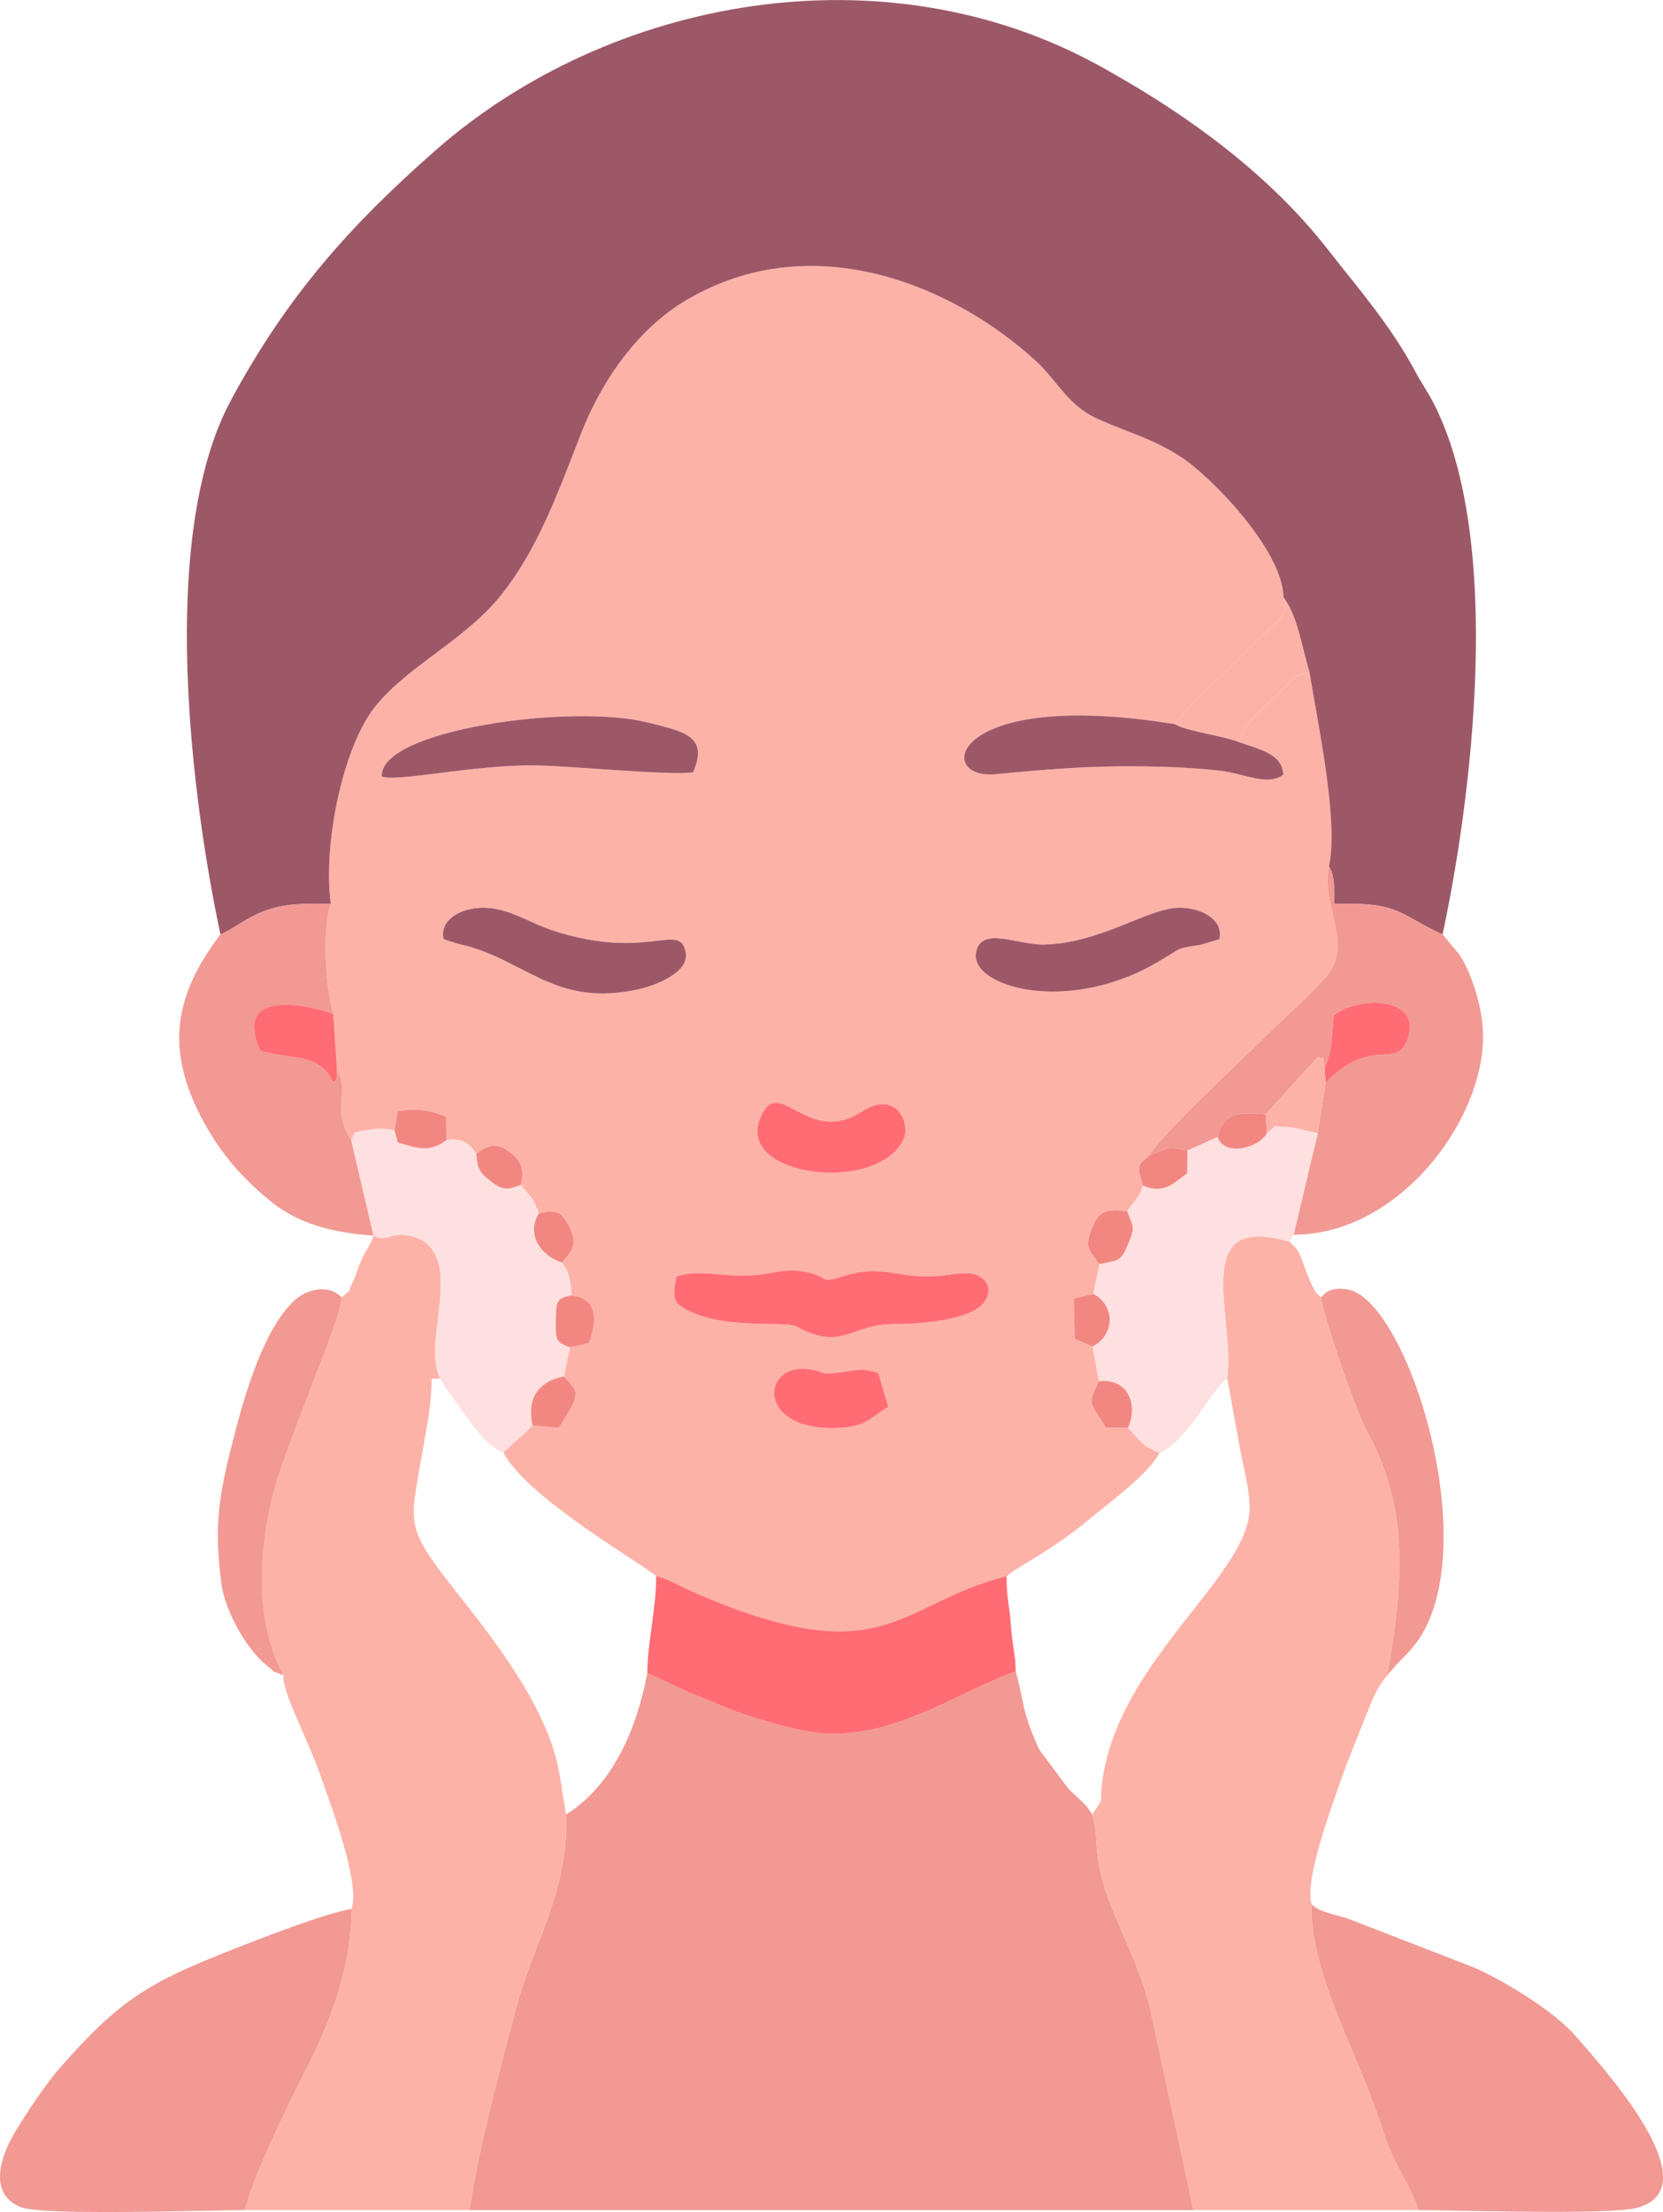
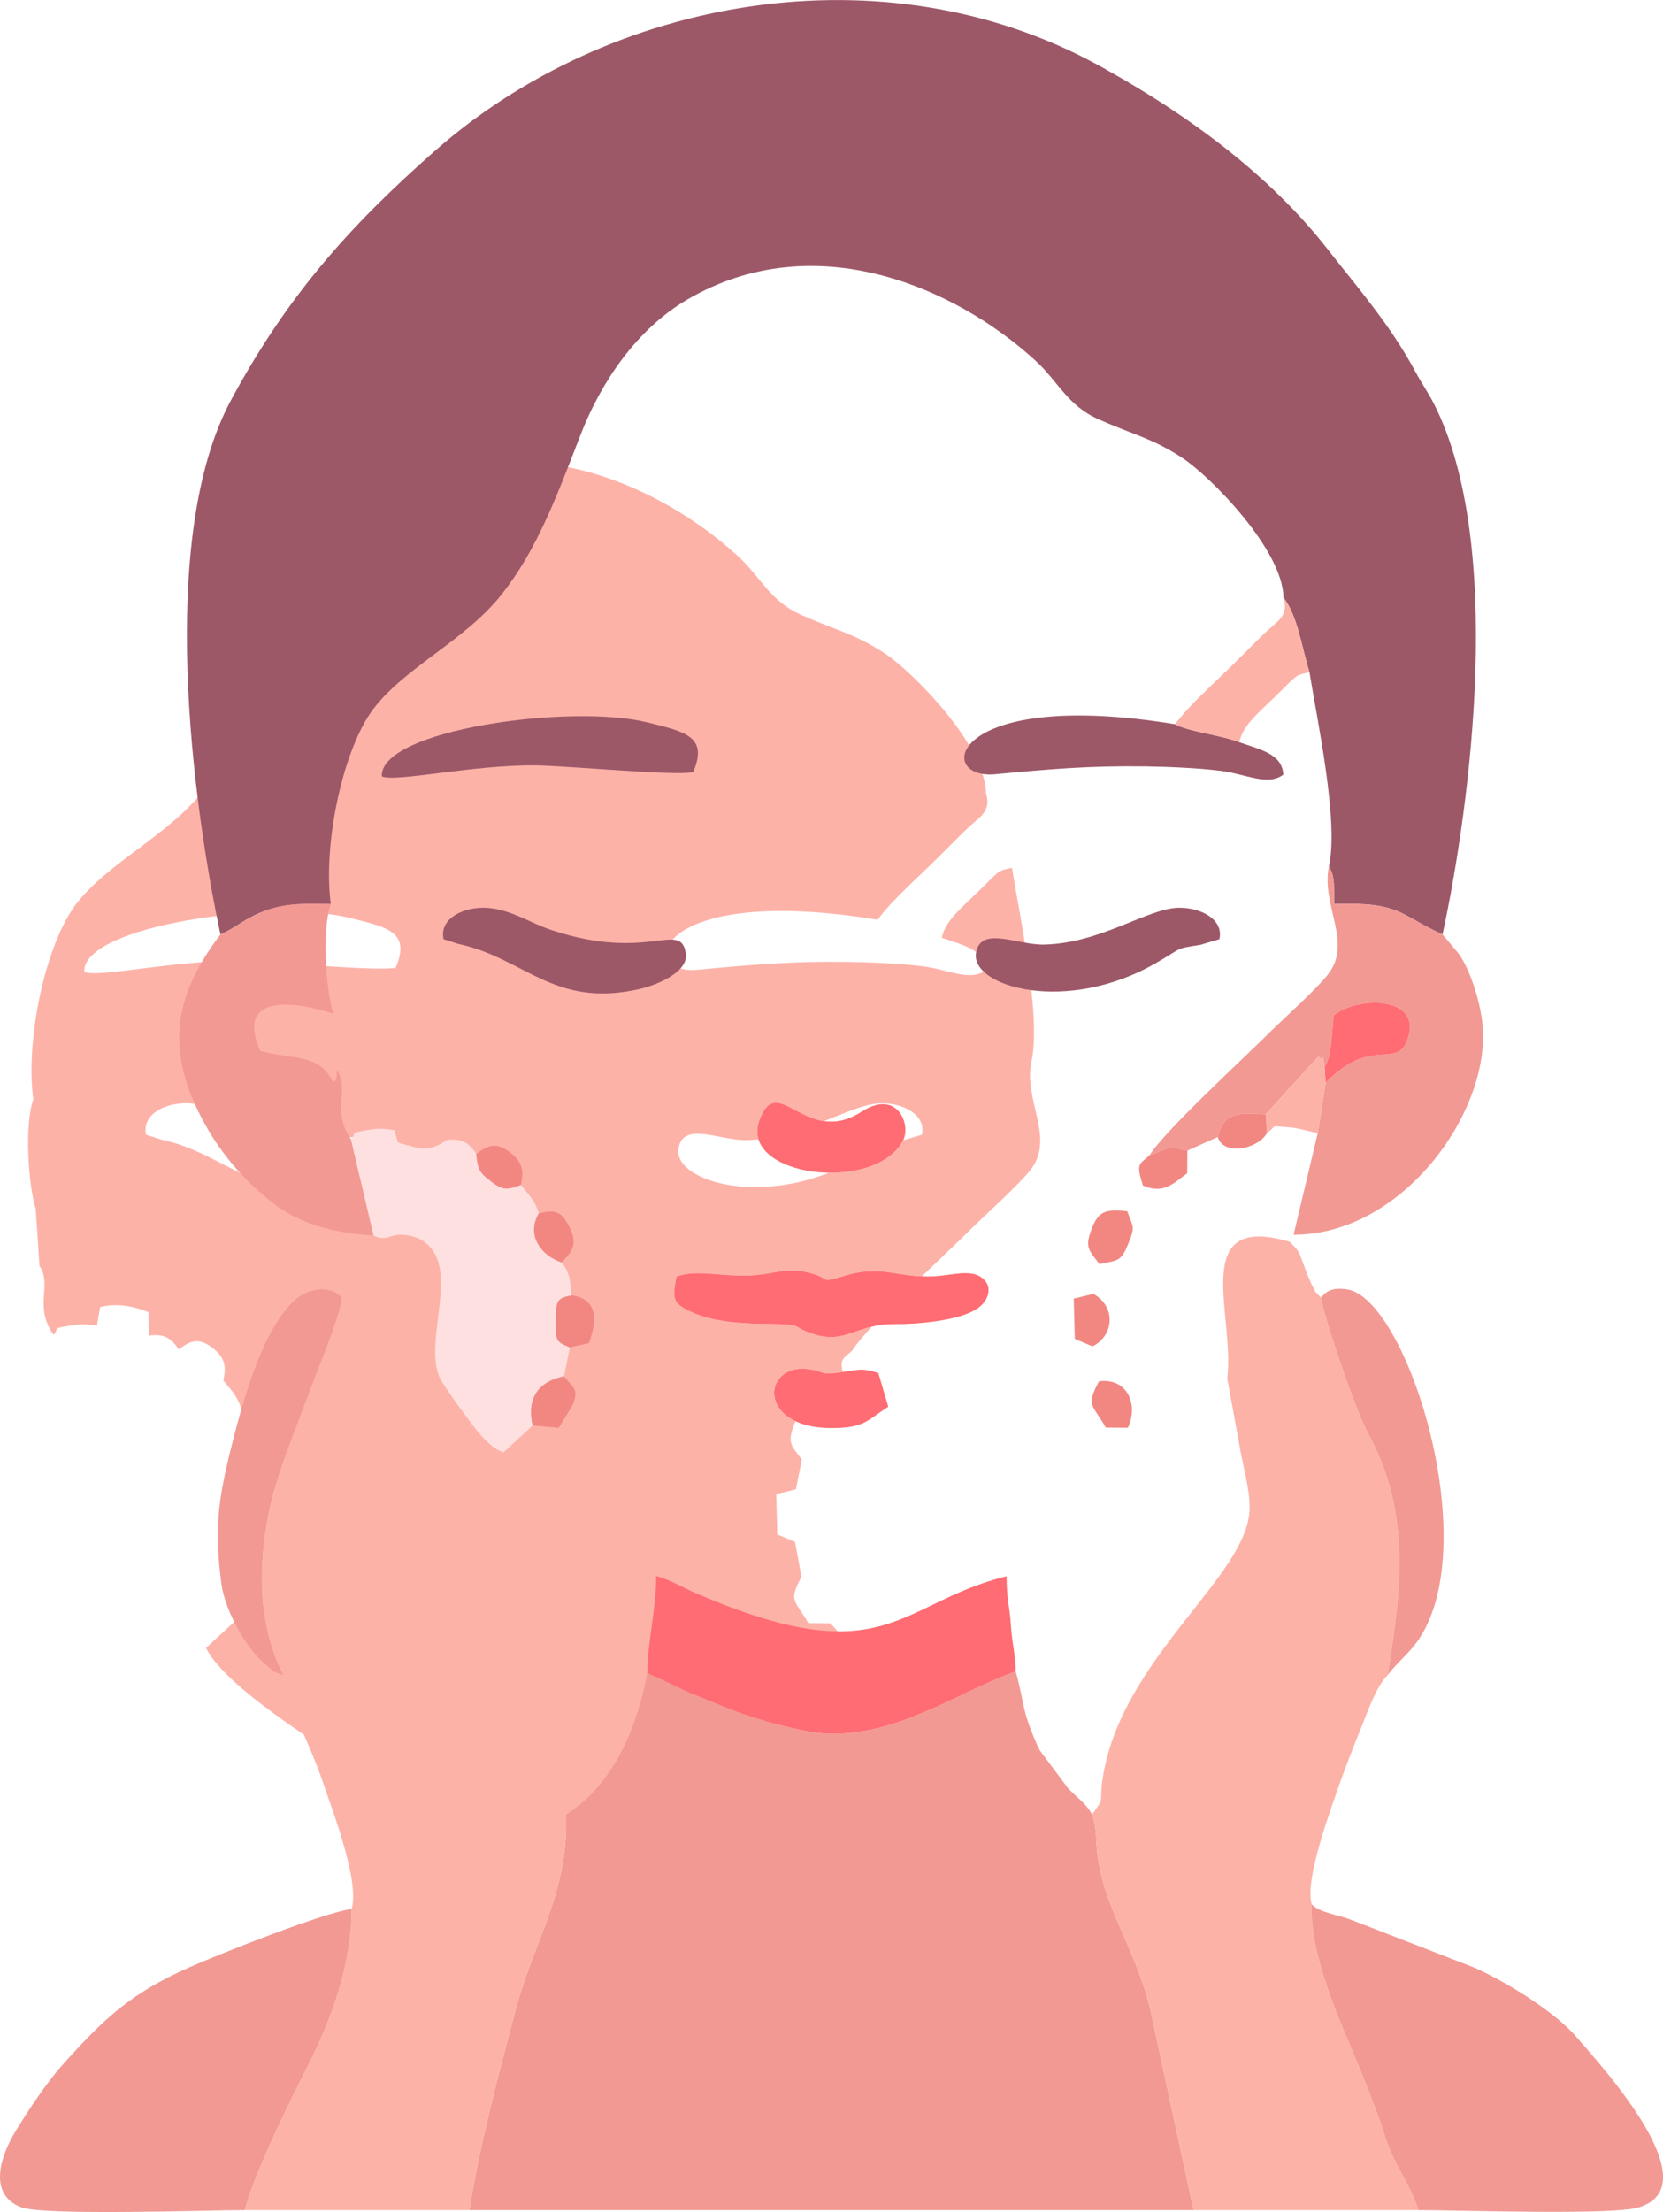
<svg xmlns="http://www.w3.org/2000/svg" xml:space="preserve" width="97.927mm" height="130.203mm" version="1.0" style="shape-rendering:geometricPrecision; text-rendering:geometricPrecision; image-rendering:optimizeQuality; fill-rule:evenodd; clip-rule:evenodd" viewBox="0 0 8049 10702">
  <defs>
    <style type="text/css">
   
    .fil1 {fill:#9D5868}
    .fil5 {fill:#F28782}
    .fil2 {fill:#F29994}
    .fil0 {fill:#FDB2A8}
    .fil4 {fill:#FEE0E0}
    .fil3 {fill:#FF6C73}
   
  </style>
  </defs>
  <g id="Capa_x0020_1">
    <g id="_2029507952288">
-       <path class="fil0" d="M4251 6643l48 163c-101,64 -113,103 -275,103 -362,0 -335,-313 -113,-285 92,12 45,32 169,14 92,-13 90,-18 171,5zm-977 -466c108,-43 247,13 420,-12 81,-12 127,-29 214,-9 123,27 46,58 182,16 183,-55 248,12 434,3 81,-4 173,-35 228,7 57,43 32,112 -22,149 -85,58 -286,76 -402,75 -185,-1 -233,100 -392,48 -104,-34 -49,-47 -193,-48 -122,-1 -290,-4 -411,-65 -78,-39 -77,-61 -58,-164zm1097 -660c-134,260 -796,176 -695,-98 89,-241 223,134 494,-40 173,-112 240,62 201,138zm1440 -946c-129,21 -80,10 -212,86 -435,254 -903,117 -875,-47 22,-132 199,-38 327,-40 274,-5 499,-173 650,-178 110,-3 223,56 201,152l-91 27zm-3444 -178c113,11 204,75 306,108 464,153 619,-48 646,109 17,93 -141,156 -223,175 -417,95 -556,-150 -877,-218l-72 -23c-23,-102 103,-162 220,-151zm-519 -637c-11,-225 915,-353 1285,-261 180,45 297,66 222,241 -90,19 -601,-31 -766,-33 -302,-3 -681,84 -741,53zm-247 618c-43,119 -25,411 12,530l18 274c64,96 -30,194 68,334 35,-36 -24,-27 96,-47 41,-7 72,-3 114,3l16 -90c82,-21 164,-4 234,25l2 113c67,-10 106,8 144,67 55,-42 96,-59 162,-9 57,44 71,84 54,159 39,49 65,70 87,137 78,-18 109,-12 148,67 44,87 9,121 -37,171 42,56 38,84 48,159 131,18 121,126 84,231l-93 21 -28 140c51,63 68,60 45,132 -1,5 -70,117 -71,117l-126 -11 -141 130c103,211 661,533 739,598 71,20 116,50 185,80 928,403 982,52 1511,-79 67,-56 208,-118 387,-265 110,-91 299,-228 353,-331 -92,-43 -71,-36 -153,-122l-107 -1c-64,-114 -98,-102 -33,-224l-31 -169 -86 -36 -5 -195 95 -23 29 -144c-44,-61 -73,-76 -40,-163 34,-92 64,-104 175,-93 42,-63 53,-54 76,-124 -36,-110 -17,-101 33,-148 71,-116 456,-469 574,-587 86,-85 213,-196 284,-281 130,-156 -31,-340 9,-529 49,-216 -57,-707 -94,-938 -55,11 -59,10 -117,69 -123,124 -201,176 -223,269 103,36 209,57 213,157 -75,57 -183,-4 -305,-19 -110,-13 -238,-19 -359,-21 -275,-4 -464,13 -731,38 -296,27 -220,-421 872,-242 63,-89 202,-211 288,-297 53,-52 89,-90 142,-141 63,-61 122,-83 94,-175 -3,-232 -357,-590 -493,-678 -147,-95 -235,-110 -401,-184 -151,-66 -197,-184 -305,-283 -387,-355 -1069,-657 -1686,-297 -242,141 -418,397 -518,657 -118,305 -212,557 -382,771 -177,223 -464,349 -620,553 -146,193 -245,650 -206,944z" />
+       <path class="fil0" d="M4251 6643l48 163c-101,64 -113,103 -275,103 -362,0 -335,-313 -113,-285 92,12 45,32 169,14 92,-13 90,-18 171,5zm-977 -466c108,-43 247,13 420,-12 81,-12 127,-29 214,-9 123,27 46,58 182,16 183,-55 248,12 434,3 81,-4 173,-35 228,7 57,43 32,112 -22,149 -85,58 -286,76 -402,75 -185,-1 -233,100 -392,48 -104,-34 -49,-47 -193,-48 -122,-1 -290,-4 -411,-65 -78,-39 -77,-61 -58,-164zm1097 -660c-134,260 -796,176 -695,-98 89,-241 223,134 494,-40 173,-112 240,62 201,138zc-129,21 -80,10 -212,86 -435,254 -903,117 -875,-47 22,-132 199,-38 327,-40 274,-5 499,-173 650,-178 110,-3 223,56 201,152l-91 27zm-3444 -178c113,11 204,75 306,108 464,153 619,-48 646,109 17,93 -141,156 -223,175 -417,95 -556,-150 -877,-218l-72 -23c-23,-102 103,-162 220,-151zm-519 -637c-11,-225 915,-353 1285,-261 180,45 297,66 222,241 -90,19 -601,-31 -766,-33 -302,-3 -681,84 -741,53zm-247 618c-43,119 -25,411 12,530l18 274c64,96 -30,194 68,334 35,-36 -24,-27 96,-47 41,-7 72,-3 114,3l16 -90c82,-21 164,-4 234,25l2 113c67,-10 106,8 144,67 55,-42 96,-59 162,-9 57,44 71,84 54,159 39,49 65,70 87,137 78,-18 109,-12 148,67 44,87 9,121 -37,171 42,56 38,84 48,159 131,18 121,126 84,231l-93 21 -28 140c51,63 68,60 45,132 -1,5 -70,117 -71,117l-126 -11 -141 130c103,211 661,533 739,598 71,20 116,50 185,80 928,403 982,52 1511,-79 67,-56 208,-118 387,-265 110,-91 299,-228 353,-331 -92,-43 -71,-36 -153,-122l-107 -1c-64,-114 -98,-102 -33,-224l-31 -169 -86 -36 -5 -195 95 -23 29 -144c-44,-61 -73,-76 -40,-163 34,-92 64,-104 175,-93 42,-63 53,-54 76,-124 -36,-110 -17,-101 33,-148 71,-116 456,-469 574,-587 86,-85 213,-196 284,-281 130,-156 -31,-340 9,-529 49,-216 -57,-707 -94,-938 -55,11 -59,10 -117,69 -123,124 -201,176 -223,269 103,36 209,57 213,157 -75,57 -183,-4 -305,-19 -110,-13 -238,-19 -359,-21 -275,-4 -464,13 -731,38 -296,27 -220,-421 872,-242 63,-89 202,-211 288,-297 53,-52 89,-90 142,-141 63,-61 122,-83 94,-175 -3,-232 -357,-590 -493,-678 -147,-95 -235,-110 -401,-184 -151,-66 -197,-184 -305,-283 -387,-355 -1069,-657 -1686,-297 -242,141 -418,397 -518,657 -118,305 -212,557 -382,771 -177,223 -464,349 -620,553 -146,193 -245,650 -206,944z" />
      <path class="fil1" d="M1067 4521c75,-32 122,-81 220,-116 98,-36 205,-34 314,-31 -39,-294 60,-751 206,-944 156,-204 443,-330 620,-553 170,-214 264,-466 382,-771 100,-260 276,-516 518,-657 617,-360 1299,-58 1686,297 108,99 154,217 305,283 166,74 254,89 401,184 136,88 490,446 493,678 68,87 88,239 126,362 37,231 143,722 94,938 32,56 23,101 26,183 320,-11 311,50 524,147 137,-637 301,-1897 -43,-2570 -30,-58 -57,-94 -88,-152 -122,-228 -281,-408 -425,-593 -281,-360 -672,-646 -1068,-867 -15,-9 -23,-13 -43,-24 -1040,-569 -2365,-328 -3209,414 -416,366 -718,706 -988,1207 -359,666 -186,1953 -51,2585z" />
      <path class="fil2" d="M2740 8779c11,380 -155,608 -243,939 -70,264 -179,666 -225,975l3505 0 -211 -979c-39,-157 -106,-298 -162,-429 -135,-313 -75,-389 -118,-506 -28,-52 -71,-80 -115,-125l-138 -185c0,0 -20,-40 -21,-45 -68,-156 -55,-192 -96,-337 -269,94 -548,302 -892,302 -125,0 -365,-72 -476,-114l-212 -86c-75,-34 -127,-61 -203,-94 -57,298 -180,549 -393,684z" />
      <path class="fil0" d="M1654 6278c-6,86 -114,339 -146,428 -52,140 -106,271 -153,412 -95,287 -142,691 17,987 -8,84 121,309 193,524 41,123 177,472 137,607 0,269 -100,538 -210,755 -87,172 -260,518 -307,702l1087 0c46,-309 155,-711 225,-975 88,-331 254,-559 243,-939 -18,-95 -26,-193 -54,-291 -71,-249 -261,-510 -410,-700 -331,-421 -297,-370 -227,-789 17,-105 40,-199 40,-329l41 0c-63,-135 21,-344 0,-522 -9,-76 -52,-139 -117,-161 -123,-41 -127,29 -205,-9 -20,60 -41,70 -70,145 -10,26 -13,44 -30,78 -38,75 9,18 -54,77z" />
      <path class="fil0" d="M5940 6670l57 312c17,106 53,220 51,318 -6,327 -628,726 -712,1311 -18,124 16,74 -50,168 43,117 -17,193 118,506 56,131 123,272 162,429l211 979 1087 0c-26,-103 -116,-217 -158,-349 -34,-109 -86,-242 -136,-363 -83,-200 -233,-521 -221,-767 -37,-118 95,-468 135,-584 30,-86 73,-194 103,-268 31,-76 72,-200 129,-257 67,-413 115,-786 -95,-1171 -65,-118 -221,-587 -227,-656 -40,-38 -21,-20 -45,-62 -4,-8 -25,-58 -32,-78 -31,-80 -22,-79 -75,-130 -491,-145 -263,359 -302,662z" />
      <path class="fil2" d="M1185 10693c47,-184 220,-530 307,-702 110,-217 210,-486 210,-755 -134,17 -648,221 -787,283 -287,127 -416,252 -614,473 -75,84 -163,216 -225,318 -67,109 -142,304 26,369 109,42 899,14 1083,14z" />
      <path class="fil2" d="M6864 10693c195,0 933,25 1063,-12 359,-102 -175,-685 -299,-828 -110,-127 -353,-272 -494,-334l-596 -231c-65,-25 -148,-33 -189,-74 -12,246 138,567 221,767 50,121 102,254 136,363 42,132 132,246 158,349z" />
      <path class="fil2" d="M5565 5588c93,-29 75,-48 182,-21l147 -66c27,-129 117,-115 232,-110l255 -279c26,36 16,-43 30,50 36,-52 35,-170 44,-249 108,-92 429,-99 359,111 -52,158 -174,-18 -398,215l-38 243 -117 492c522,0 943,-581 916,-999 -7,-109 -56,-276 -117,-361l-78 -93c-213,-97 -204,-158 -524,-147 -3,-82 6,-127 -26,-183 -40,189 121,373 -9,529 -71,85 -198,196 -284,281 -118,118 -503,471 -574,587z" />
      <path class="fil2" d="M1067 4521c-232,305 -275,576 -59,946 80,137 185,252 307,349 131,104 290,148 493,162l-109 -466c-98,-140 -4,-238 -68,-334 -3,70 -5,38 -18,60 -67,-145 -195,-109 -354,-154 -123,-284 175,-237 354,-180 -37,-119 -55,-411 -12,-530 -109,-3 -216,-5 -314,31 -98,35 -145,84 -220,116z" />
      <path class="fil3" d="M3133 8095c76,33 128,60 203,94l212 86c111,42 351,114 476,114 344,0 623,-208 892,-302 0,-78 -16,-123 -23,-220 -6,-101 -21,-122 -21,-241 -529,131 -583,482 -1511,79 -69,-30 -114,-60 -185,-80 0,161 -43,327 -43,470z" />
-       <path class="fil4" d="M6132 5482c-42,77 -210,113 -238,19l-147 66 -1 110c-61,41 -109,105 -214,59 -23,70 -34,61 -76,124 28,79 40,71 5,157 -35,86 -46,80 -140,99l-29 144c109,60 102,201 -4,254l31 169c137,-18 193,112 140,225 82,86 61,79 153,122 64,-25 134,-110 174,-164 41,-54 105,-162 154,-196 39,-303 -189,-807 302,-662l19 -34 117 -492c-37,-7 -106,-27 -139,-28 -101,-6 -51,-13 -107,28z" />
      <path class="fil4" d="M1699 5512l109 466c78,38 82,-32 205,9 65,22 108,85 117,161 21,178 -63,387 0,522 46,75 85,126 136,196 43,59 107,142 171,161l141 -130c-29,-128 24,-213 152,-238l28 -140c-63,-27 -70,-26 -68,-130 2,-94 2,-107 77,-122 -10,-75 -6,-103 -48,-159 -99,-32 -174,-131 -111,-238 -22,-67 -48,-88 -87,-137 -64,23 -85,30 -148,-20 -48,-37 -61,-52 -68,-130 -38,-59 -77,-77 -144,-67 -85,63 -140,38 -235,12l-17 -60c-42,-6 -73,-10 -114,-3 -120,20 -61,11 -96,47z" />
      <path class="fil2" d="M6394 6278c6,69 162,538 227,656 210,385 162,758 95,1171 48,-65 105,-104 154,-178 311,-473 -64,-1648 -351,-1689 -66,-9 -97,5 -125,40z" />
      <path class="fil2" d="M1372 8105c-159,-296 -112,-700 -17,-987 47,-141 101,-272 153,-412 32,-89 140,-342 146,-428 -59,-66 -166,-43 -227,12 -167,152 -263,531 -317,749 -54,224 -73,367 -38,626 17,128 121,315 217,391 61,49 11,20 83,49z" />
      <path class="fil3" d="M3274 6177c-19,103 -20,125 58,164 121,61 289,64 411,65 144,1 89,14 193,48 159,52 207,-49 392,-48 116,1 317,-17 402,-75 54,-37 79,-106 22,-149 -55,-42 -147,-11 -228,-7 -186,9 -251,-58 -434,-3 -136,42 -59,11 -182,-16 -87,-20 -133,-3 -214,9 -173,25 -312,-31 -420,12z" />
      <path class="fil1" d="M1848 3756c60,31 439,-56 741,-53 165,2 676,52 766,33 75,-175 -42,-196 -222,-241 -370,-92 -1296,36 -1285,261z" />
      <path class="fil1" d="M5998 3591c-76,-32 -250,-52 -310,-87 -1092,-179 -1168,269 -872,242 267,-25 456,-42 731,-38 121,2 249,8 359,21 122,15 230,76 305,19 -4,-100 -110,-121 -213,-157z" />
      <path class="fil1" d="M2147 4544l72 23c321,68 460,313 877,218 82,-19 240,-82 223,-175 -27,-157 -182,44 -646,-109 -102,-33 -193,-97 -306,-108 -117,-11 -243,49 -220,151z" />
      <path class="fil1" d="M5902 4544c22,-96 -91,-155 -201,-152 -151,5 -376,173 -650,178 -128,2 -305,-92 -327,40 -28,164 440,301 875,47 132,-76 83,-65 212,-86l91 -27z" />
      <path class="fil3" d="M4371 5517c39,-76 -28,-250 -201,-138 -271,174 -405,-201 -494,40 -101,274 561,358 695,98z" />
      <path class="fil0" d="M5688 3504c60,35 234,55 310,87 22,-93 100,-145 223,-269 58,-59 62,-58 117,-69 -38,-123 -58,-275 -126,-362 28,92 -31,114 -94,175 -53,51 -89,89 -142,141 -86,86 -225,208 -288,297z" />
      <path class="fil3" d="M4080 6638c-124,18 -77,-2 -169,-14 -222,-28 -249,285 113,285 162,0 174,-39 275,-103l-48 -163c-81,-23 -79,-18 -171,-5z" />
-       <path class="fil3" d="M1631 5178l-18 -274c-179,-57 -477,-104 -354,180 159,45 287,9 354,154 13,-22 15,10 18,-60z" />
      <path class="fil3" d="M6411 5162l5 77c224,-233 346,-57 398,-215 70,-210 -251,-203 -359,-111 -9,79 -8,197 -44,249z" />
      <path class="fil0" d="M6126 5391l6 91c56,-41 6,-34 107,-28 33,1 102,21 139,28l38 -243 -5 -77c-14,-93 -4,-14 -30,-50l-255 279z" />
      <path class="fil5" d="M5321 6116c94,-19 105,-13 140,-99 35,-86 23,-78 -5,-157 -111,-11 -141,1 -175,93 -33,87 -4,102 40,163z" />
-       <path class="fil5" d="M1909 5468l17 60c95,26 150,51 235,-12l-2 -113c-70,-29 -152,-46 -234,-25l-16 90z" />
      <path class="fil5" d="M2578 6897l126 11c1,0 70,-112 71,-117 23,-72 6,-69 -45,-132 -128,25 -181,110 -152,238z" />
      <path class="fil5" d="M2758 6519l93 -21c37,-105 47,-213 -84,-231 -75,15 -75,28 -77,122 -2,104 5,103 68,130z" />
      <path class="fil5" d="M5565 5588c-50,47 -69,38 -33,148 105,46 153,-18 214,-59l1 -110c-107,-27 -89,-8 -182,21z" />
      <path class="fil5" d="M5288 6514c106,-53 113,-194 4,-254l-95 23 5 195 86 36z" />
      <path class="fil5" d="M5459 6908c53,-113 -3,-243 -140,-225 -65,122 -31,110 33,224l107 1z" />
      <path class="fil5" d="M2608 5870c-63,107 12,206 111,238 46,-50 81,-84 37,-171 -39,-79 -70,-85 -148,-67z" />
      <path class="fil5" d="M2305 5583c7,78 20,93 68,130 63,50 84,43 148,20 17,-75 3,-115 -54,-159 -66,-50 -107,-33 -162,9z" />
      <path class="fil5" d="M5894 5501c28,94 196,58 238,-19l-6 -91c-115,-5 -205,-19 -232,110z" />
    </g>
  </g>
</svg>